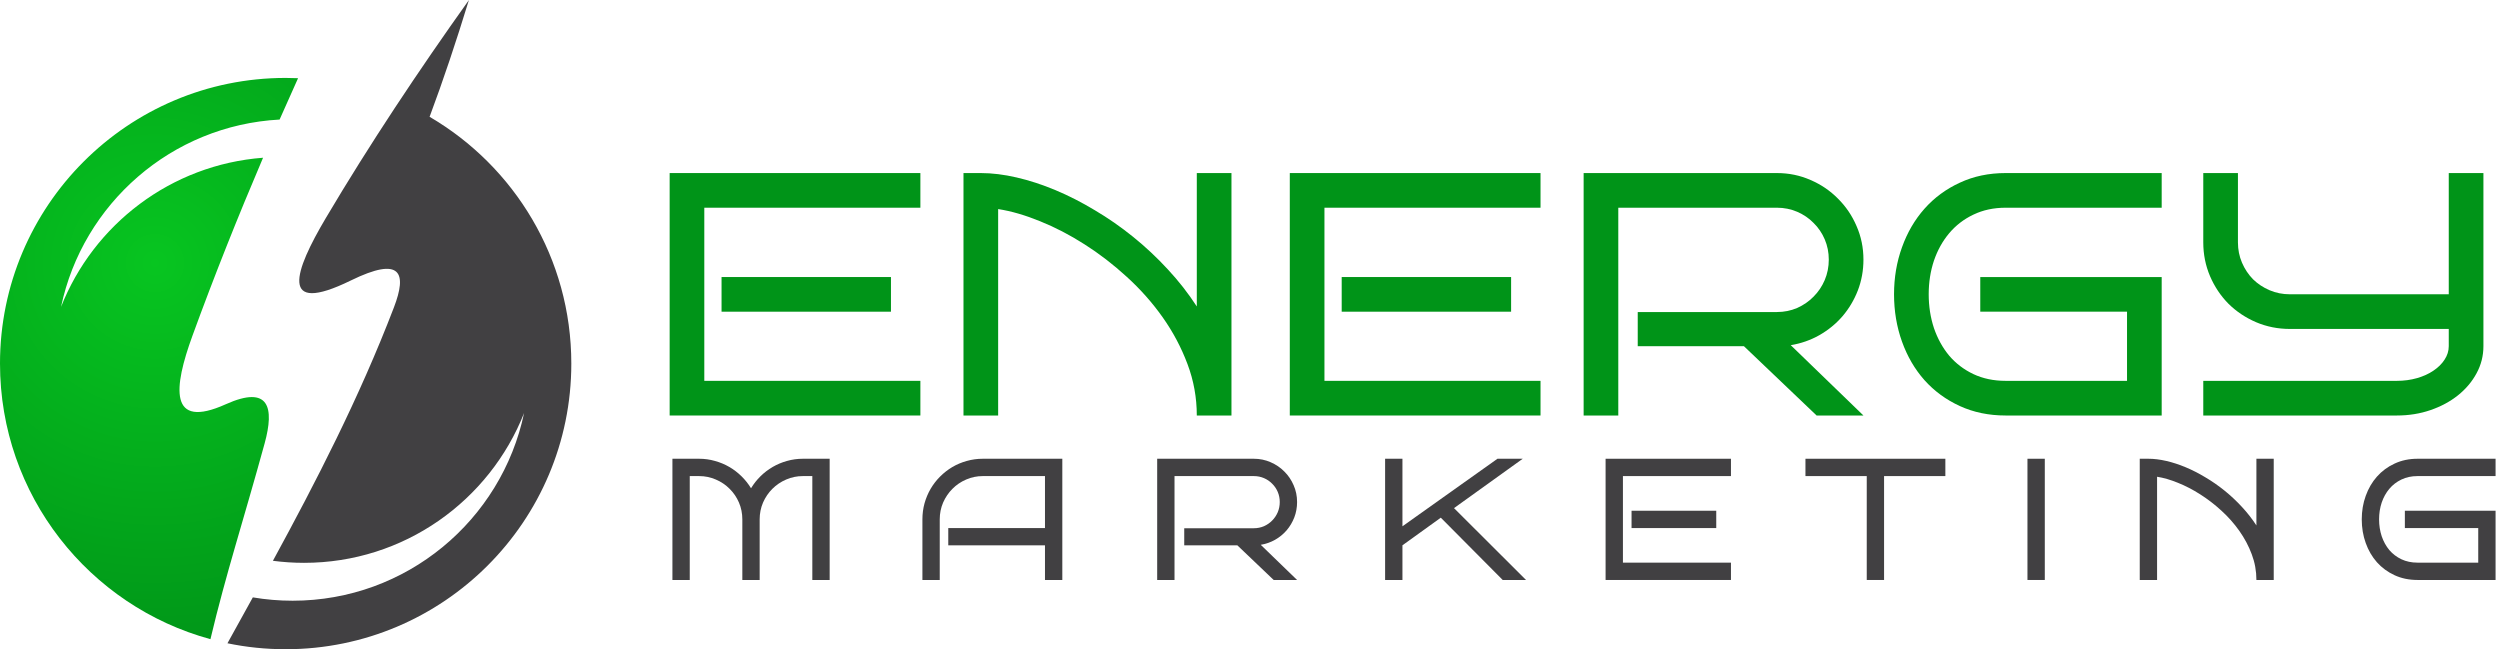
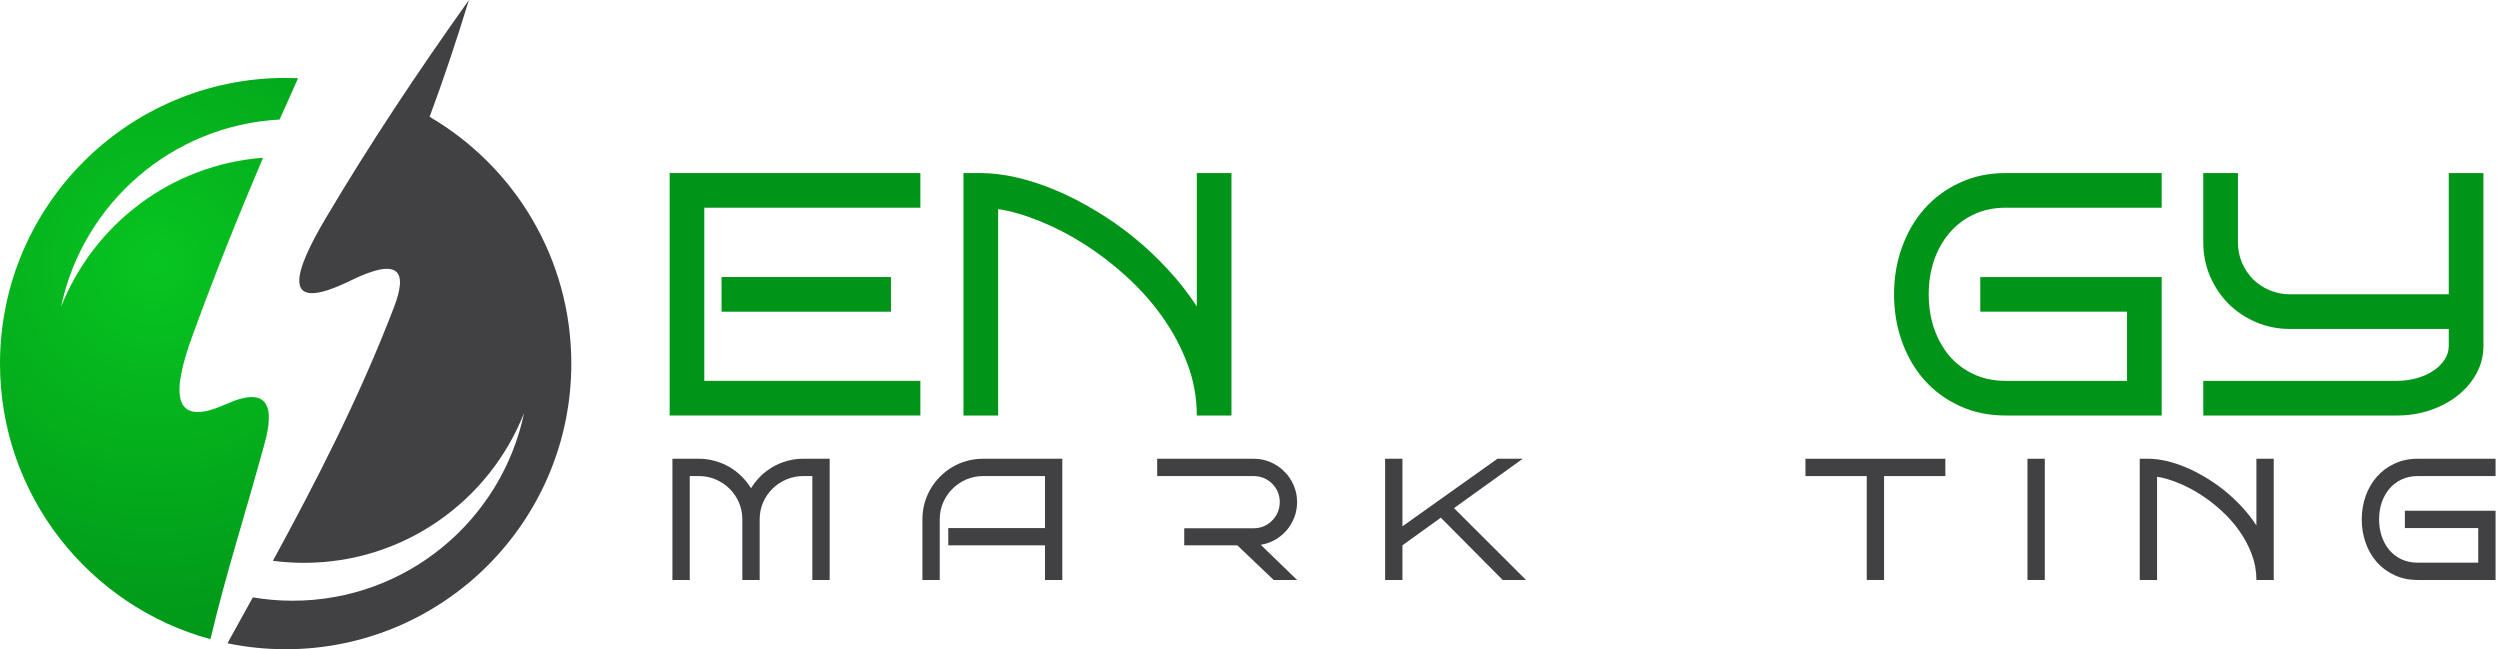
<svg xmlns="http://www.w3.org/2000/svg" width="258" height="67" viewBox="0 0 258 67" fill="none">
  <path d="M94.983 42.88H69.108V17.86H94.983V21.436H72.684V39.303H94.983V42.88ZM91.947 32.167H74.464V28.59H91.947V32.167Z" fill="#009418" />
  <path d="M103.009 42.88H99.432V17.86H101.212C102.375 17.86 103.608 18.011 104.911 18.313C106.225 18.616 107.563 19.052 108.924 19.622C110.285 20.192 111.64 20.884 112.989 21.698C114.35 22.501 115.665 23.414 116.932 24.438C118.2 25.461 119.393 26.578 120.509 27.788C121.626 28.986 122.626 30.265 123.51 31.626V17.86H127.087V42.88H123.51C123.51 41.042 123.19 39.274 122.551 37.576C121.911 35.866 121.056 34.255 119.986 32.743C118.916 31.231 117.683 29.841 116.287 28.573C114.891 27.293 113.431 26.171 111.907 25.205C110.395 24.24 108.871 23.449 107.336 22.832C105.801 22.204 104.358 21.785 103.009 21.576V42.88Z" fill="#009418" />
-   <path d="M158.982 42.88H133.107V17.86H158.982V21.436H136.683V39.303H158.982V42.88ZM155.946 32.167H138.463V28.59H155.946V32.167Z" fill="#009418" />
-   <path d="M192.307 42.88H187.474L179.972 35.726H169.014V32.202H183.374C184.119 32.202 184.816 32.062 185.468 31.783C186.119 31.492 186.683 31.103 187.16 30.614C187.649 30.126 188.033 29.556 188.312 28.904C188.591 28.241 188.731 27.538 188.731 26.793C188.731 26.049 188.591 25.351 188.312 24.699C188.033 24.048 187.649 23.484 187.16 23.007C186.683 22.518 186.119 22.134 185.468 21.855C184.816 21.576 184.119 21.436 183.374 21.436H167.008V42.88H163.431V17.86H183.374C184.607 17.86 185.764 18.098 186.846 18.575C187.928 19.04 188.87 19.68 189.673 20.494C190.487 21.297 191.127 22.239 191.592 23.321C192.069 24.403 192.307 25.56 192.307 26.793C192.307 27.91 192.115 28.968 191.732 29.968C191.348 30.957 190.819 31.847 190.144 32.638C189.469 33.417 188.672 34.069 187.754 34.592C186.846 35.104 185.863 35.447 184.805 35.622L192.307 42.88Z" fill="#009418" />
  <path d="M223.086 42.88H206.981C205.248 42.88 203.672 42.554 202.253 41.903C200.834 41.252 199.618 40.362 198.606 39.233C197.606 38.105 196.832 36.779 196.286 35.255C195.739 33.731 195.465 32.103 195.465 30.37C195.465 28.648 195.739 27.032 196.286 25.519C196.832 23.995 197.606 22.669 198.606 21.541C199.618 20.401 200.834 19.506 202.253 18.854C203.672 18.191 205.248 17.86 206.981 17.86H223.086V21.436H206.981C205.748 21.436 204.637 21.675 203.649 22.152C202.671 22.617 201.84 23.257 201.154 24.071C200.479 24.874 199.955 25.816 199.583 26.898C199.223 27.98 199.042 29.137 199.042 30.37C199.042 31.603 199.223 32.766 199.583 33.859C199.955 34.941 200.479 35.889 201.154 36.703C201.84 37.506 202.671 38.14 203.649 38.605C204.637 39.071 205.748 39.303 206.981 39.303H219.509V32.167H204.364V28.59H223.086V42.88Z" fill="#009418" />
  <path d="M256.289 35.726C256.289 36.727 256.05 37.663 255.574 38.535C255.108 39.396 254.469 40.152 253.654 40.804C252.852 41.443 251.91 41.949 250.828 42.322C249.746 42.694 248.589 42.88 247.356 42.88H227.378V39.303H247.356C248.088 39.303 248.781 39.21 249.432 39.024C250.083 38.838 250.647 38.582 251.124 38.256C251.613 37.931 251.997 37.553 252.276 37.122C252.567 36.68 252.712 36.215 252.712 35.726V33.947H236.311C235.078 33.947 233.915 33.714 232.821 33.249C231.74 32.783 230.792 32.15 229.977 31.347C229.175 30.533 228.541 29.585 228.076 28.503C227.61 27.41 227.378 26.246 227.378 25.013V17.86H230.955V25.013C230.955 25.758 231.094 26.456 231.373 27.107C231.652 27.759 232.031 28.328 232.507 28.817C232.996 29.294 233.566 29.672 234.217 29.951C234.869 30.23 235.567 30.37 236.311 30.37H252.712V17.86H256.289V35.726Z" fill="#009418" />
  <path d="M78.397 59.853H76.609V53.598C76.609 52.982 76.492 52.403 76.26 51.862C76.027 51.321 75.707 50.85 75.3 50.449C74.899 50.042 74.425 49.722 73.878 49.489C73.337 49.251 72.758 49.132 72.142 49.132H71.182V59.853H69.394V47.343H72.142C72.712 47.343 73.259 47.419 73.782 47.57C74.311 47.715 74.806 47.922 75.265 48.189C75.725 48.457 76.143 48.777 76.521 49.149C76.899 49.521 77.228 49.934 77.507 50.388C77.781 49.934 78.106 49.521 78.484 49.149C78.862 48.777 79.281 48.457 79.74 48.189C80.2 47.922 80.691 47.715 81.215 47.57C81.744 47.419 82.294 47.343 82.864 47.343H85.621V59.853H83.832V49.132H82.864C82.247 49.132 81.668 49.251 81.128 49.489C80.587 49.722 80.113 50.042 79.706 50.449C79.304 50.85 78.984 51.321 78.746 51.862C78.513 52.403 78.397 52.982 78.397 53.598V59.853Z" fill="#414042" />
  <path d="M109.631 59.853H107.842V56.276H97.862V54.497H107.842V49.132H101.43C100.82 49.132 100.244 49.251 99.703 49.489C99.162 49.722 98.691 50.042 98.29 50.449C97.888 50.85 97.569 51.321 97.33 51.862C97.097 52.403 96.981 52.982 96.981 53.598V59.853H95.193V53.598C95.193 53.023 95.266 52.47 95.411 51.941C95.562 51.406 95.772 50.908 96.039 50.449C96.312 49.984 96.638 49.562 97.016 49.184C97.4 48.8 97.822 48.471 98.281 48.198C98.746 47.925 99.244 47.715 99.773 47.57C100.302 47.419 100.855 47.343 101.43 47.343H109.631V59.853Z" fill="#414042" />
-   <path d="M133.859 59.853H131.443L127.692 56.276H122.213V54.514H129.393C129.765 54.514 130.114 54.444 130.44 54.305C130.765 54.16 131.047 53.965 131.286 53.72C131.53 53.476 131.722 53.191 131.862 52.865C132.001 52.534 132.071 52.182 132.071 51.81C132.071 51.438 132.001 51.089 131.862 50.763C131.722 50.437 131.53 50.155 131.286 49.917C131.047 49.672 130.765 49.481 130.44 49.341C130.114 49.201 129.765 49.132 129.393 49.132H121.21V59.853H119.421V47.343H129.393C130.009 47.343 130.588 47.462 131.129 47.701C131.67 47.934 132.141 48.253 132.542 48.66C132.949 49.062 133.269 49.533 133.502 50.074C133.74 50.615 133.859 51.193 133.859 51.81C133.859 52.368 133.763 52.898 133.572 53.398C133.38 53.892 133.115 54.337 132.778 54.732C132.44 55.122 132.042 55.448 131.582 55.709C131.129 55.965 130.637 56.137 130.108 56.224L133.859 59.853Z" fill="#414042" />
+   <path d="M133.859 59.853H131.443L127.692 56.276H122.213V54.514H129.393C129.765 54.514 130.114 54.444 130.44 54.305C130.765 54.16 131.047 53.965 131.286 53.72C131.53 53.476 131.722 53.191 131.862 52.865C132.001 52.534 132.071 52.182 132.071 51.81C132.071 51.438 132.001 51.089 131.862 50.763C131.722 50.437 131.53 50.155 131.286 49.917C131.047 49.672 130.765 49.481 130.44 49.341C130.114 49.201 129.765 49.132 129.393 49.132H121.21H119.421V47.343H129.393C130.009 47.343 130.588 47.462 131.129 47.701C131.67 47.934 132.141 48.253 132.542 48.66C132.949 49.062 133.269 49.533 133.502 50.074C133.74 50.615 133.859 51.193 133.859 51.81C133.859 52.368 133.763 52.898 133.572 53.398C133.38 53.892 133.115 54.337 132.778 54.732C132.44 55.122 132.042 55.448 131.582 55.709C131.129 55.965 130.637 56.137 130.108 56.224L133.859 59.853Z" fill="#414042" />
  <path d="M157.486 59.853H155.078L148.692 53.424L144.732 56.276V59.853H142.943V47.343H144.732V54.314L154.537 47.343H157.146L150.053 52.438L157.486 59.853Z" fill="#414042" />
-   <path d="M178.635 59.853H165.697V47.343H178.635V49.132H167.486V58.065H178.635V59.853ZM177.117 54.497H168.376V52.708H177.117V54.497Z" fill="#414042" />
  <path d="M194.436 59.853H192.648V49.132H186.323V47.343H200.761V49.132H194.436V59.853Z" fill="#414042" />
  <path d="M211.023 59.853H209.234V47.343H211.023V59.853Z" fill="#414042" />
  <path d="M222.61 59.853H220.822V47.343H221.711C222.293 47.343 222.91 47.419 223.561 47.57C224.218 47.721 224.887 47.939 225.567 48.224C226.248 48.509 226.925 48.855 227.6 49.263C228.281 49.664 228.938 50.12 229.572 50.632C230.206 51.144 230.802 51.702 231.36 52.307C231.918 52.906 232.419 53.546 232.861 54.226V47.343H234.649V59.853H232.861C232.861 58.934 232.701 58.05 232.381 57.201C232.061 56.346 231.633 55.541 231.098 54.785C230.563 54.029 229.947 53.334 229.249 52.7C228.551 52.06 227.821 51.499 227.059 51.016C226.303 50.533 225.541 50.138 224.774 49.83C224.006 49.516 223.285 49.306 222.61 49.201V59.853Z" fill="#414042" />
  <path d="M257.543 59.853H249.491C248.624 59.853 247.836 59.691 247.126 59.365C246.417 59.039 245.809 58.594 245.303 58.03C244.803 57.466 244.416 56.803 244.143 56.041C243.869 55.279 243.733 54.465 243.733 53.598C243.733 52.737 243.869 51.929 244.143 51.173C244.416 50.411 244.803 49.748 245.303 49.184C245.809 48.614 246.417 48.166 247.126 47.84C247.836 47.509 248.624 47.343 249.491 47.343H257.543V49.132H249.491C248.874 49.132 248.319 49.251 247.824 49.489C247.336 49.722 246.92 50.042 246.577 50.449C246.24 50.85 245.978 51.321 245.792 51.862C245.611 52.403 245.521 52.982 245.521 53.598C245.521 54.215 245.611 54.796 245.792 55.343C245.978 55.884 246.24 56.358 246.577 56.765C246.92 57.166 247.336 57.483 247.824 57.716C248.319 57.949 248.874 58.065 249.491 58.065H255.754V54.497H248.182V52.708H257.543V59.853Z" fill="#414042" />
  <g clip-path="url(#clip0_1_865)">
    <path fill-rule="evenodd" clip-rule="evenodd" d="M48.392 0C47.074 4.296 45.776 8.191 44.334 12.055C53.081 17.168 58.96 26.66 58.96 37.521C58.96 53.799 45.759 67 29.48 67C27.42 67 25.412 66.79 23.473 66.386C24.329 64.833 25.205 63.253 26.092 61.649C27.427 61.876 28.797 61.994 30.198 61.994C41.95 61.994 51.763 53.686 54.085 42.624C50.517 51.678 41.691 58.085 31.371 58.085C30.284 58.085 29.214 58.012 28.165 57.874C32.575 49.78 37.074 41.068 40.656 31.715C42.005 28.192 41.436 26.384 36.194 28.951C28.721 32.608 30.381 27.974 33.631 22.492C38.165 14.839 43.209 7.273 48.395 0L48.392 0Z" fill="#414042" />
    <path fill-rule="evenodd" clip-rule="evenodd" d="M29.48 8.042C29.908 8.042 30.336 8.053 30.76 8.07C30.118 9.485 29.483 10.91 28.855 12.338C17.7 12.938 8.536 21.029 6.3 31.67C9.651 23.168 17.642 16.999 27.148 16.278C24.546 22.371 22.086 28.544 19.86 34.651C17.907 40.009 17.386 44.38 23.297 41.72C27.803 39.695 28.321 42.072 27.31 45.757C25.077 53.886 23.342 59.127 21.717 65.962C9.206 62.556 0 51.112 0 37.521C0 21.243 13.201 8.042 29.48 8.042Z" fill="url(#paint0_radial_1_865)" />
  </g>
  <defs>
    <radialGradient id="paint0_radial_1_865" cx="0" cy="0" r="1" gradientUnits="userSpaceOnUse" gradientTransform="translate(15.996 27.157) scale(41.974 41.972)">
      <stop stop-color="#07C520" />
      <stop offset="1" stop-color="#009418" />
    </radialGradient>
    <clipPath id="clip0_1_865">
      <rect width="58.96" height="67" fill="white" />
    </clipPath>
  </defs>
</svg>